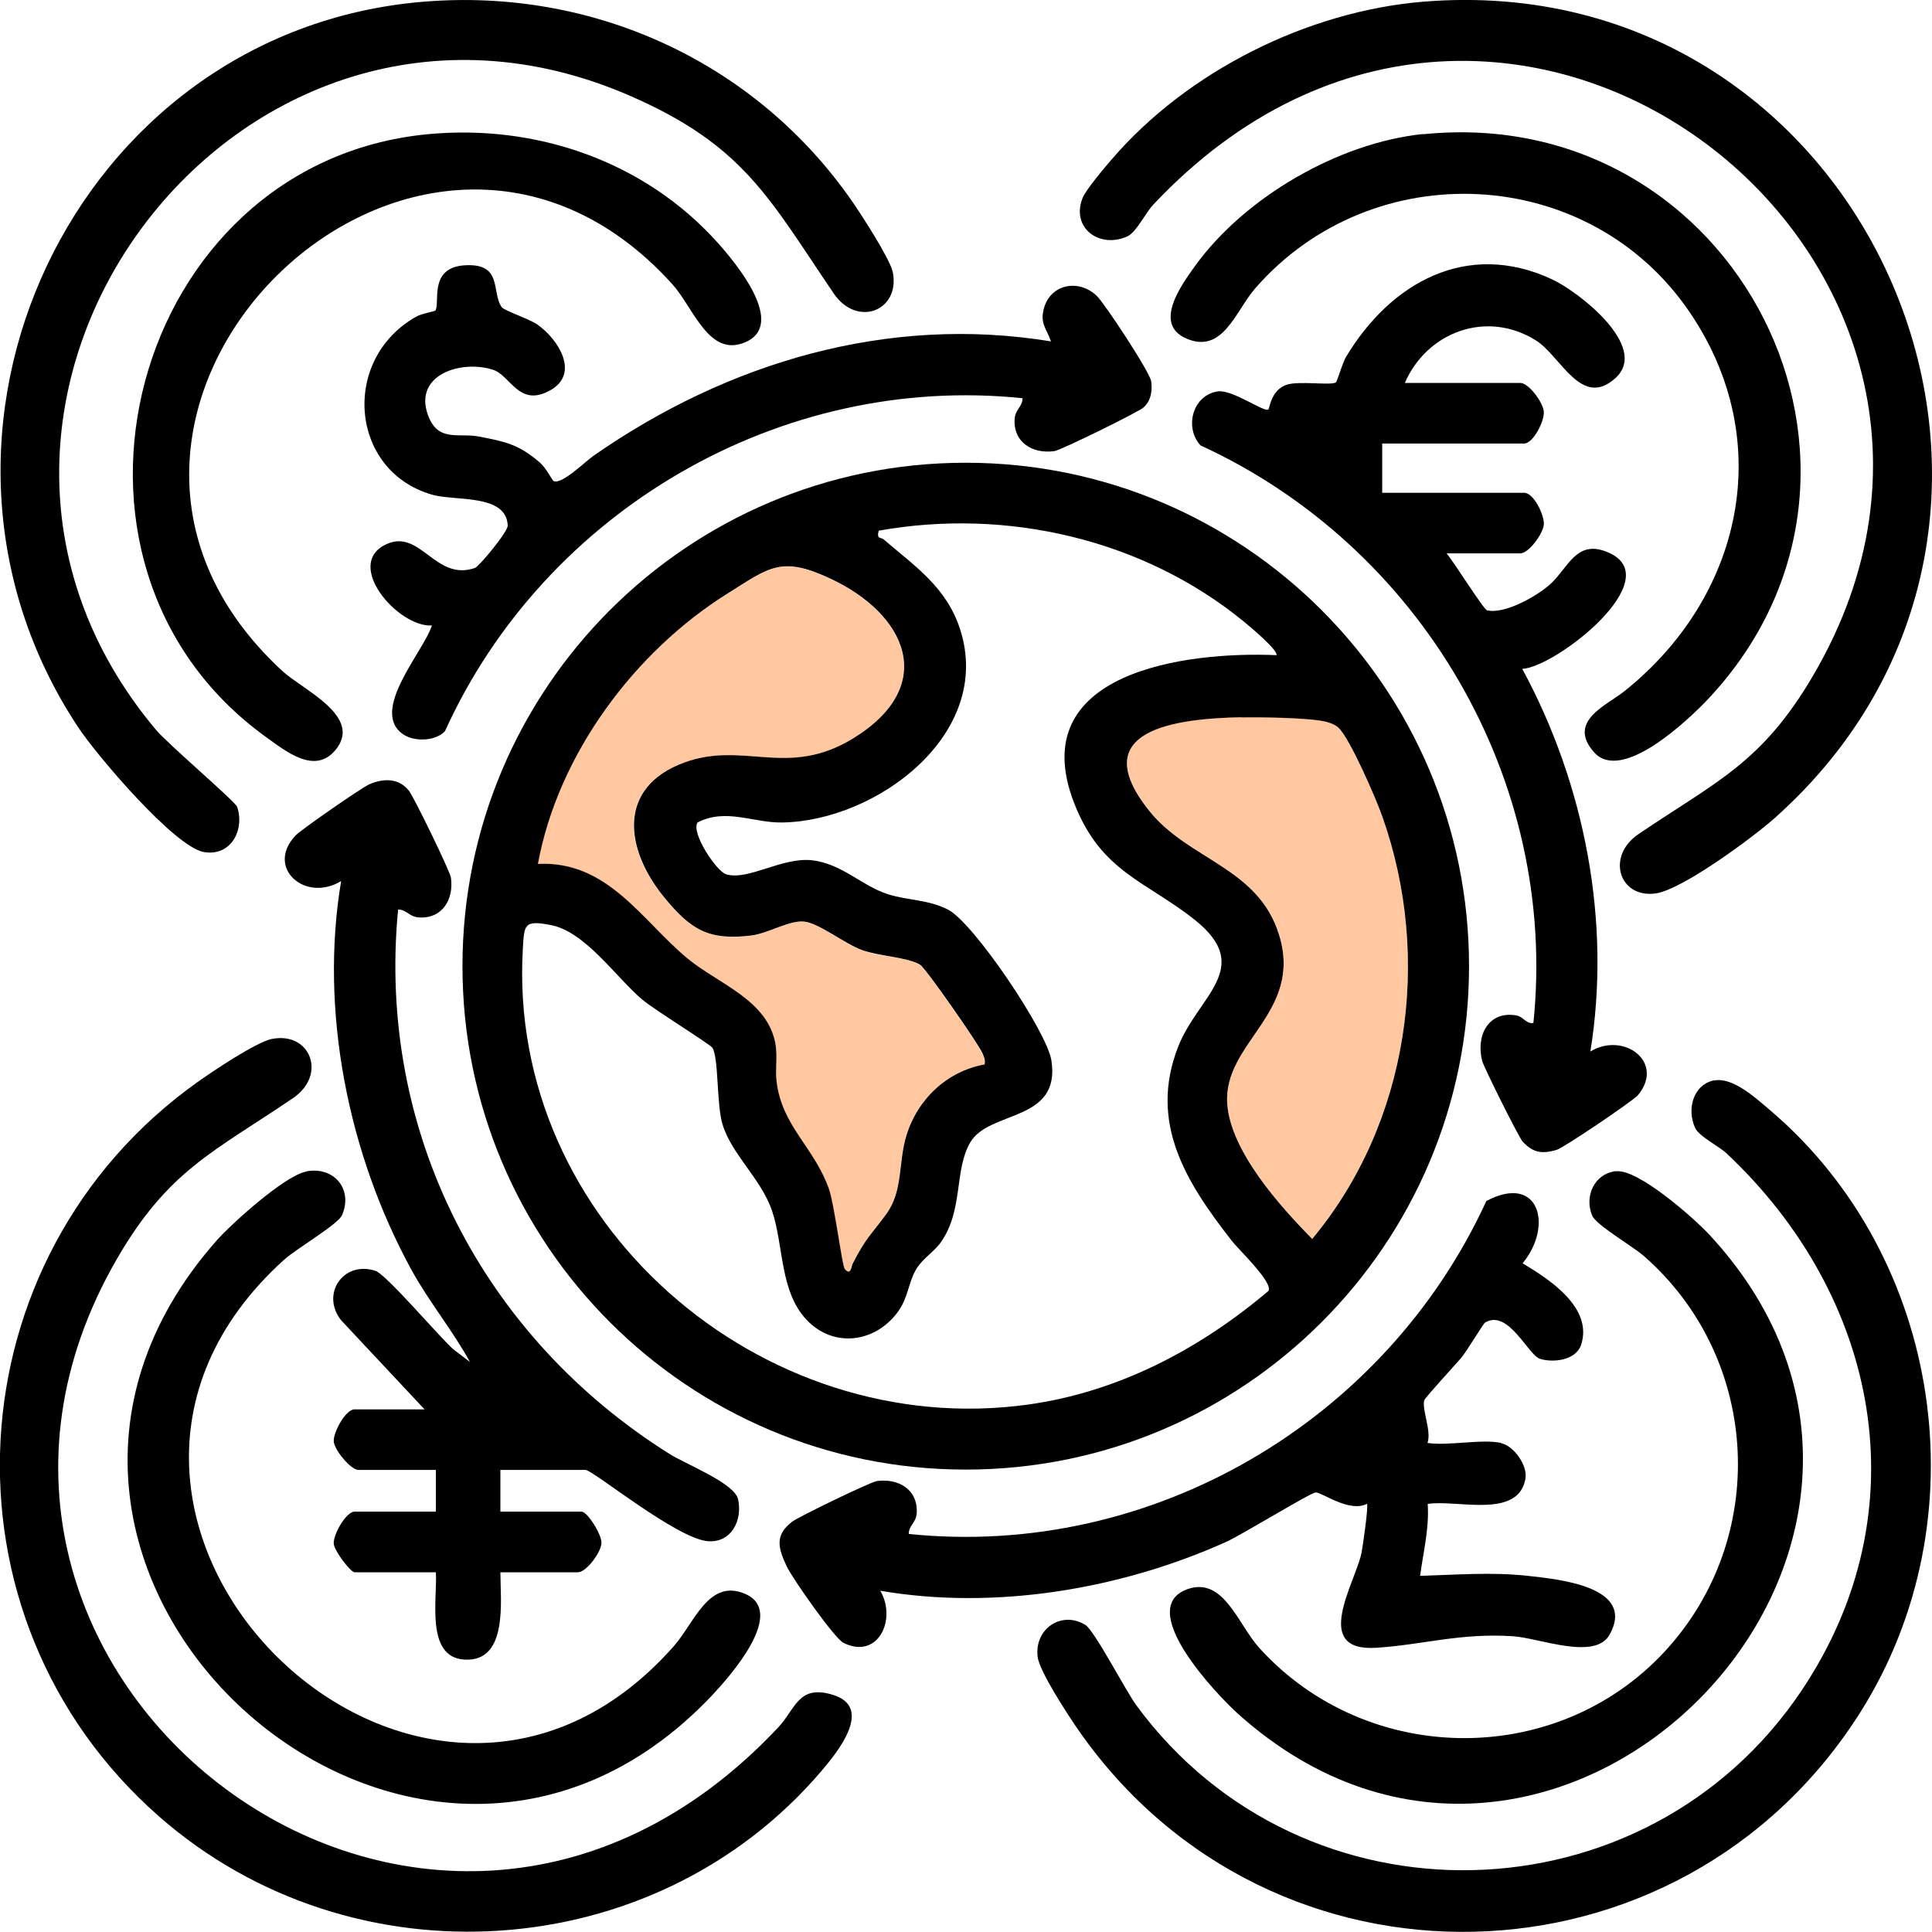
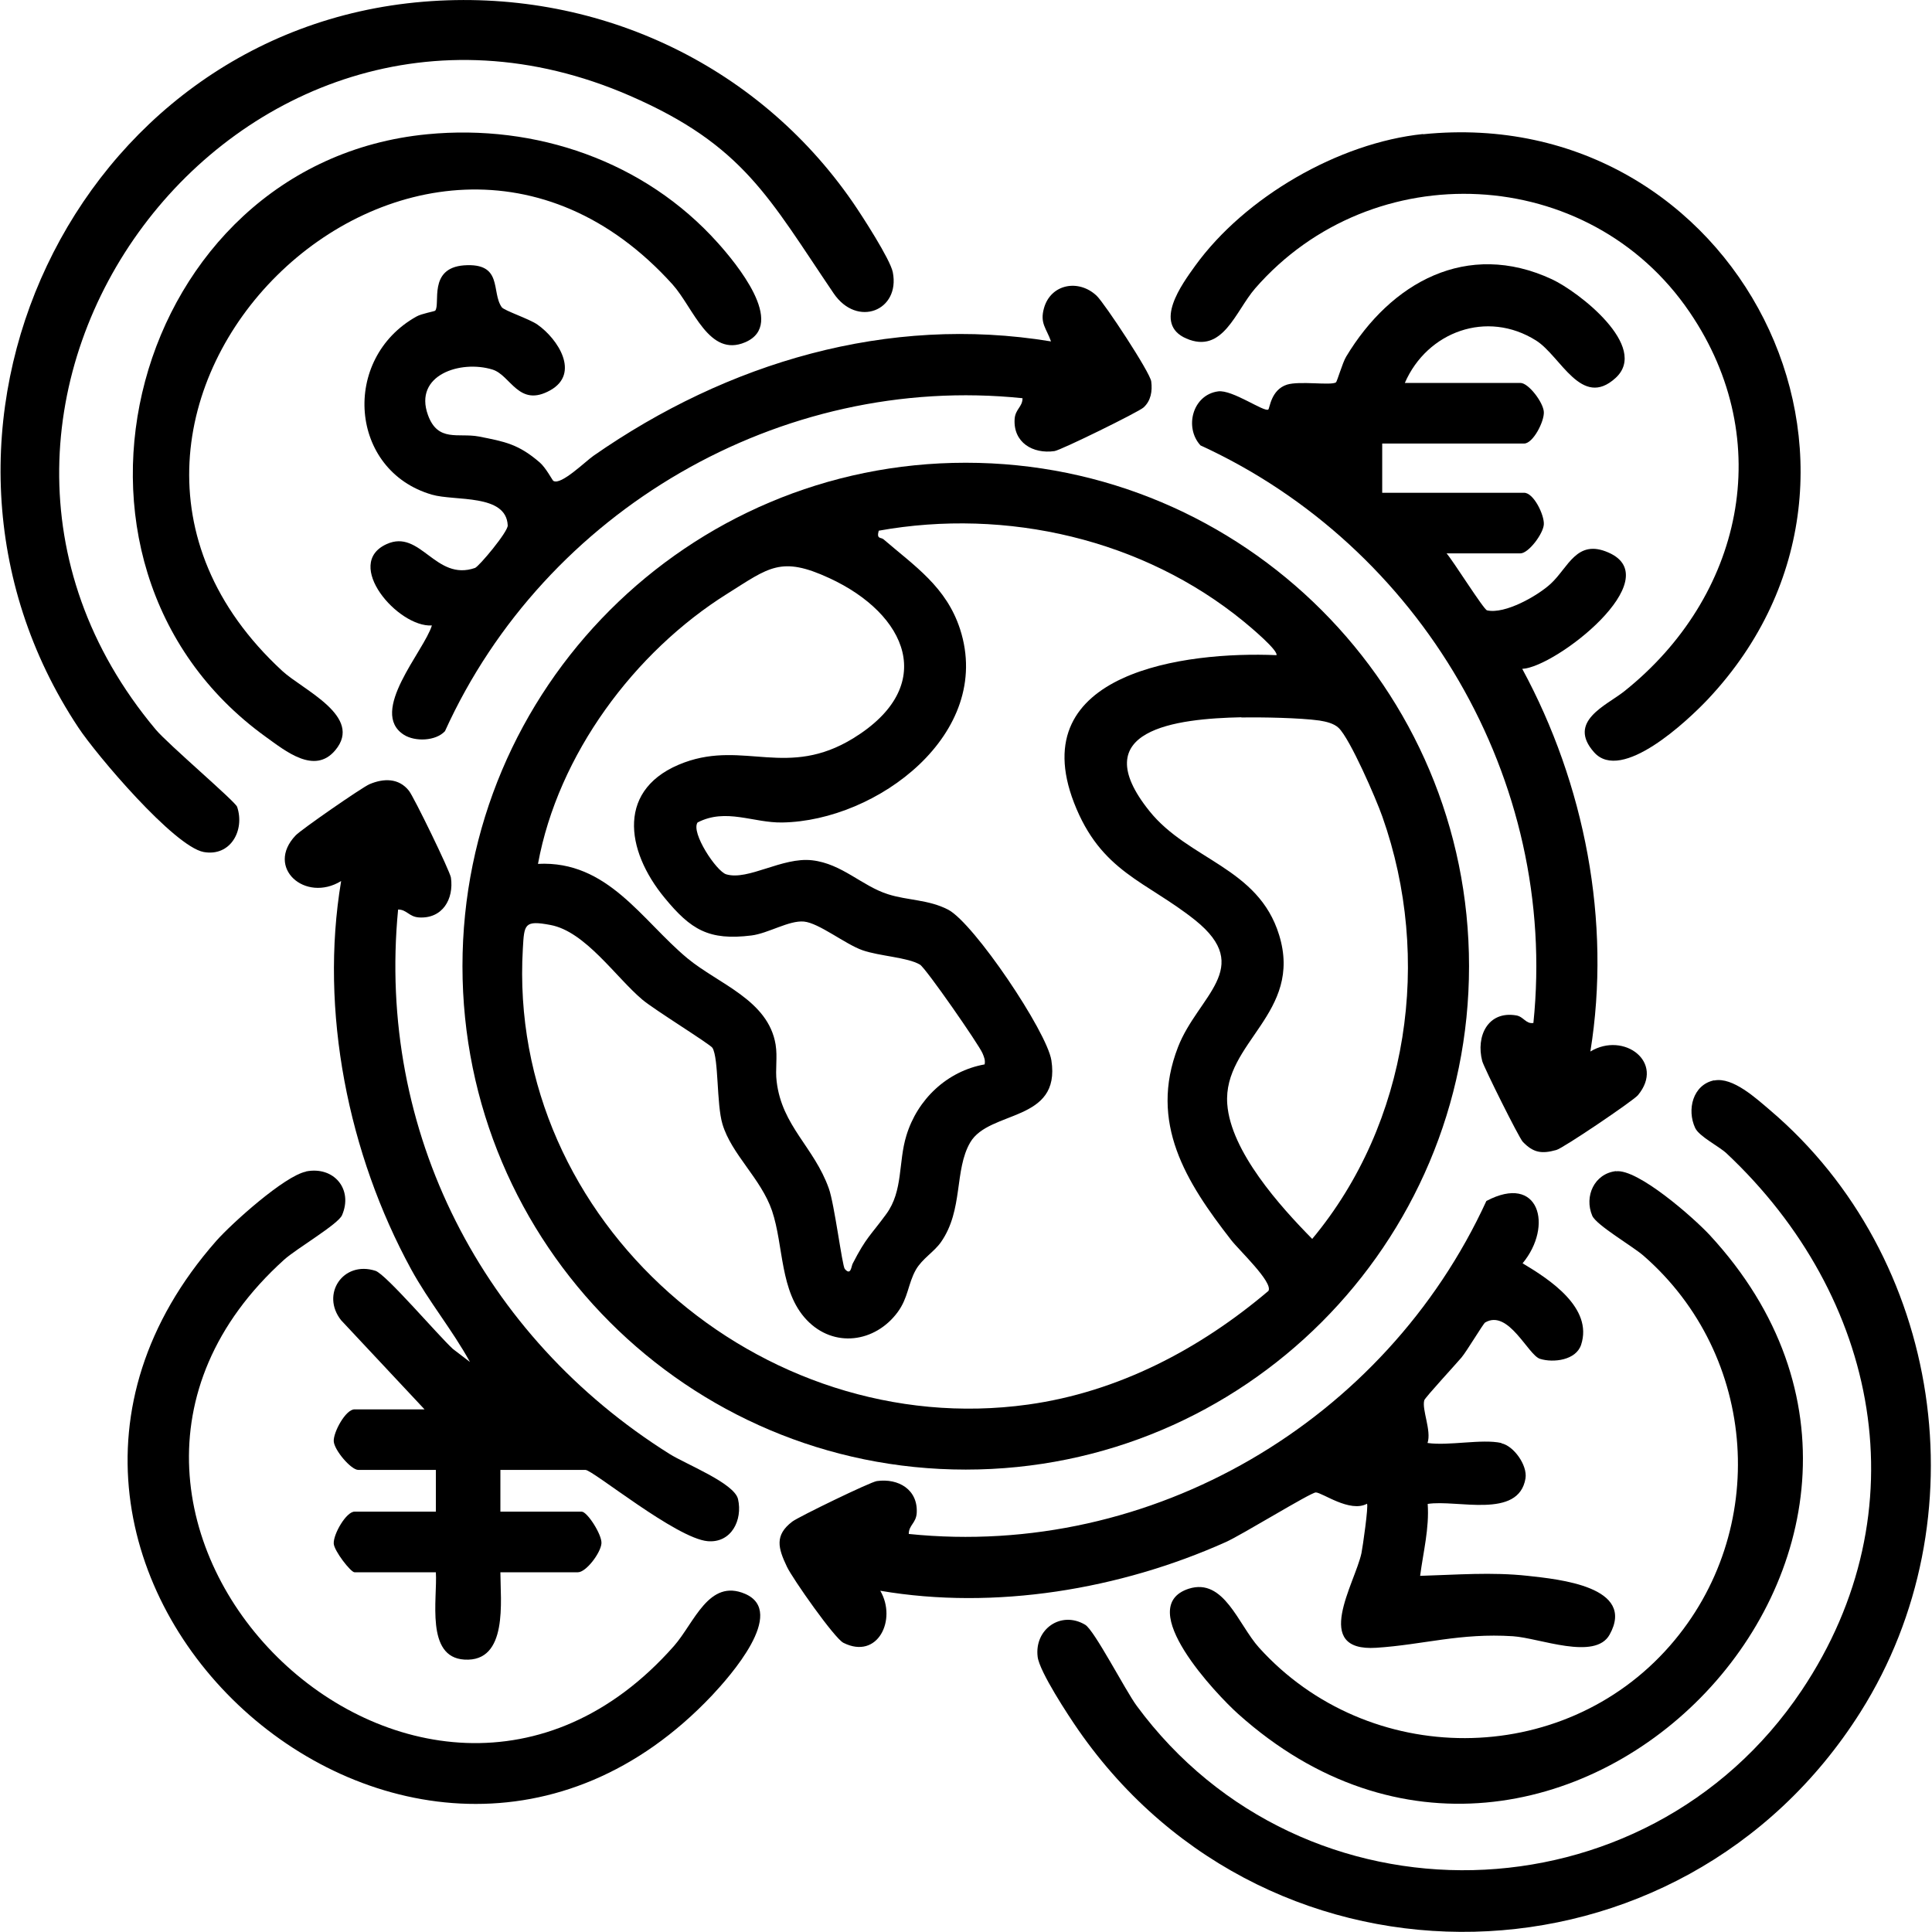
<svg xmlns="http://www.w3.org/2000/svg" width="35" height="35" viewBox="0 0 35 35" fill="none">
  <g clip-path="url(#clip0_588_1001)">
    <path d="M26.613 17.503C26.613 22.54 22.532 26.623 17.495 26.623C12.46 26.623 8.378 22.54 8.378 17.503C8.378 12.466 12.46 8.383 17.495 8.383C22.532 8.383 26.613 12.466 26.613 17.503ZM23.119 11.878C23.197 11.81 22.619 11.331 22.535 11.262C20.71 9.767 18.235 9.198 15.919 9.614C15.876 9.773 15.957 9.729 16.006 9.77C16.569 10.255 17.144 10.631 17.393 11.399C18.005 13.293 15.885 14.873 14.172 14.9C13.647 14.91 13.153 14.633 12.637 14.9C12.512 15.081 12.976 15.784 13.156 15.839C13.554 15.958 14.172 15.522 14.713 15.585C15.254 15.647 15.615 16.051 16.087 16.2C16.448 16.315 16.818 16.294 17.178 16.48C17.645 16.726 18.966 18.688 19.047 19.21C19.221 20.336 17.921 20.106 17.576 20.697C17.284 21.2 17.455 21.915 17.048 22.5C16.92 22.683 16.709 22.799 16.591 23.004C16.448 23.259 16.454 23.511 16.261 23.772C15.854 24.322 15.105 24.428 14.614 23.912C14.123 23.395 14.2 22.568 13.986 21.934C13.784 21.346 13.252 20.914 13.088 20.364C12.979 20 13.022 19.176 12.907 18.983C12.867 18.918 11.841 18.284 11.636 18.109C11.154 17.702 10.604 16.875 9.973 16.757C9.497 16.667 9.497 16.744 9.472 17.183C9.18 22.136 13.787 26.116 18.624 25.445C20.259 25.218 21.736 24.44 22.979 23.386C23.069 23.231 22.435 22.637 22.305 22.466C21.484 21.412 20.809 20.339 21.341 18.968C21.701 18.041 22.727 17.534 21.652 16.67C20.76 15.958 19.945 15.802 19.457 14.543C18.543 12.177 21.478 11.797 23.125 11.869L23.119 11.878ZM17.837 19.285C17.853 19.207 17.828 19.151 17.8 19.083C17.738 18.93 16.771 17.537 16.666 17.475C16.439 17.341 15.935 17.323 15.624 17.214C15.313 17.105 14.835 16.72 14.564 16.695C14.294 16.67 13.918 16.909 13.613 16.947C12.839 17.043 12.515 16.841 12.043 16.269C11.325 15.401 11.16 14.266 12.4 13.812C13.485 13.417 14.269 14.104 15.459 13.374C17.001 12.425 16.432 11.123 15.024 10.473C14.148 10.068 13.933 10.28 13.181 10.752C11.49 11.81 10.109 13.672 9.746 15.65C11.011 15.585 11.63 16.679 12.456 17.363C13.016 17.826 13.918 18.116 14.051 18.924C14.088 19.154 14.042 19.375 14.07 19.593C14.166 20.401 14.748 20.78 15.015 21.53C15.117 21.813 15.257 22.932 15.304 22.988C15.416 23.119 15.422 22.938 15.447 22.892C15.696 22.407 15.77 22.385 16.056 21.993C16.364 21.573 16.271 21.054 16.42 20.572C16.619 19.916 17.157 19.403 17.841 19.282L17.837 19.285ZM22.488 12.994C21.307 13.019 19.637 13.215 20.822 14.692C21.534 15.581 22.796 15.712 23.172 16.937C23.61 18.355 22.152 18.884 22.233 20C22.295 20.858 23.191 21.856 23.772 22.444C25.522 20.342 25.951 17.363 25.043 14.795C24.931 14.475 24.459 13.386 24.251 13.187C24.163 13.103 24.02 13.072 23.902 13.053C23.554 13.004 22.858 12.991 22.488 12.998V12.994Z" fill="black" />
    <path d="M26.206 10.025C26.318 10.149 26.877 11.042 26.939 11.057C27.263 11.132 27.857 10.793 28.093 10.575C28.413 10.28 28.562 9.757 29.137 10.009C30.235 10.485 28.183 12.089 27.577 12.117C28.708 14.204 29.193 16.692 28.811 19.049C29.417 18.682 30.169 19.244 29.672 19.841C29.588 19.941 28.317 20.802 28.195 20.833C27.928 20.908 27.776 20.883 27.586 20.684C27.518 20.613 26.884 19.341 26.852 19.223C26.734 18.772 26.955 18.308 27.468 18.395C27.602 18.417 27.642 18.554 27.779 18.532C28.233 14.129 25.733 9.897 21.748 8.069C21.45 7.743 21.605 7.152 22.068 7.09C22.323 7.055 22.904 7.472 22.976 7.419C23.004 7.397 23.023 7.062 23.315 6.968C23.548 6.897 24.108 6.987 24.201 6.928C24.223 6.915 24.319 6.573 24.387 6.461C25.195 5.118 26.576 4.344 28.114 5.059C28.596 5.283 29.886 6.281 29.268 6.847C28.649 7.413 28.276 6.452 27.828 6.169C26.939 5.609 25.855 6.007 25.45 6.937H27.543C27.692 6.937 27.959 7.292 27.968 7.463C27.978 7.634 27.773 8.035 27.611 8.035H25.04V8.927H27.611C27.785 8.927 27.978 9.331 27.968 9.499C27.959 9.667 27.692 10.025 27.543 10.025H26.206Z" fill="black" />
    <path d="M7.688 25.529L6.18 23.918C5.807 23.448 6.214 22.833 6.802 23.022C6.994 23.085 7.933 24.188 8.204 24.437L8.514 24.674C8.194 24.092 7.768 23.579 7.448 22.994C6.31 20.908 5.785 18.318 6.18 15.961C5.53 16.359 4.8 15.718 5.356 15.134C5.456 15.028 6.556 14.266 6.693 14.207C6.948 14.098 7.224 14.092 7.408 14.325C7.498 14.437 8.151 15.78 8.169 15.899C8.225 16.29 8.014 16.648 7.588 16.62C7.408 16.608 7.37 16.477 7.212 16.477C6.823 20.501 8.744 24.216 12.13 26.34C12.422 26.524 13.305 26.869 13.37 27.158C13.457 27.537 13.249 27.957 12.82 27.92C12.251 27.87 10.737 26.629 10.607 26.629H9.065V27.385H10.538C10.638 27.385 10.905 27.799 10.896 27.957C10.886 28.128 10.619 28.483 10.47 28.483H9.065C9.065 28.992 9.211 30.115 8.412 30.065C7.703 30.022 7.927 28.958 7.896 28.483H6.422C6.354 28.483 6.052 28.094 6.046 27.963C6.037 27.792 6.273 27.385 6.422 27.385H7.896V26.629H6.491C6.36 26.629 6.056 26.272 6.046 26.11C6.037 25.948 6.261 25.532 6.422 25.532H7.691L7.688 25.529Z" fill="black" />
    <path d="M27.201 26.147C27.421 26.194 27.673 26.542 27.636 26.782C27.512 27.528 26.392 27.161 25.864 27.245C25.895 27.687 25.783 28.116 25.727 28.548C26.386 28.529 27.023 28.476 27.679 28.548C28.239 28.61 29.644 28.744 29.159 29.614C28.895 30.087 27.891 29.674 27.409 29.642C26.451 29.58 25.789 29.795 24.934 29.851C23.753 29.928 24.546 28.688 24.664 28.137C24.686 28.032 24.795 27.273 24.764 27.242C24.453 27.41 23.952 27.037 23.837 27.037C23.744 27.037 22.485 27.814 22.202 27.938C20.29 28.794 18.024 29.173 15.947 28.818C16.252 29.338 15.904 30.075 15.279 29.761C15.117 29.68 14.356 28.595 14.256 28.383C14.098 28.05 14.026 27.814 14.353 27.565C14.468 27.478 15.767 26.847 15.885 26.831C16.277 26.776 16.634 26.987 16.607 27.413C16.594 27.593 16.463 27.631 16.463 27.789C20.865 28.243 25.096 25.746 26.927 21.757C27.885 21.25 28.143 22.211 27.583 22.886C28.068 23.175 28.864 23.691 28.643 24.363C28.55 24.642 28.143 24.692 27.9 24.617C27.683 24.552 27.328 23.71 26.905 23.958C26.871 23.977 26.573 24.478 26.476 24.593C26.374 24.714 25.817 25.317 25.802 25.367C25.755 25.538 25.936 25.917 25.861 26.141C26.249 26.197 26.843 26.063 27.198 26.141L27.201 26.147Z" fill="black" />
    <path d="M31.055 19.574C31.391 19.506 31.817 19.901 32.066 20.112C35.196 22.774 35.901 27.531 33.707 31.011C30.452 36.175 23.023 36.362 19.535 31.34C19.354 31.079 18.832 30.286 18.798 30.015C18.736 29.515 19.221 29.173 19.659 29.434C19.827 29.534 20.386 30.622 20.592 30.902C23.607 34.994 29.812 34.841 32.638 30.625C34.82 27.369 34.039 23.489 31.279 20.895C31.136 20.762 30.785 20.591 30.71 20.435C30.555 20.103 30.667 19.652 31.052 19.571L31.055 19.574Z" fill="black" />
    <path d="M29.274 21.219C29.669 21.169 30.682 22.061 30.971 22.372C36.197 28.019 28.161 36.185 22.432 31.051C22.043 30.703 20.523 29.108 21.536 28.781C22.174 28.579 22.432 29.431 22.808 29.848C24.785 32.037 28.304 32.043 30.253 29.813C32.068 27.736 31.851 24.555 29.771 22.746C29.578 22.578 28.919 22.195 28.845 22.024C28.696 21.673 28.882 21.262 29.274 21.216V21.219Z" fill="black" />
-     <path d="M17.837 19.285C17.153 19.406 16.615 19.919 16.416 20.575C16.27 21.057 16.36 21.576 16.053 21.996C15.767 22.388 15.692 22.407 15.443 22.895C15.418 22.945 15.412 23.125 15.3 22.991C15.254 22.935 15.111 21.816 15.011 21.533C14.744 20.784 14.166 20.404 14.066 19.596C14.041 19.378 14.088 19.157 14.048 18.927C13.914 18.116 13.012 17.826 12.453 17.366C11.626 16.682 11.007 15.588 9.742 15.653C10.106 13.675 11.489 11.813 13.177 10.756C13.93 10.283 14.147 10.072 15.021 10.476C16.429 11.126 16.998 12.428 15.456 13.377C14.265 14.111 13.482 13.42 12.397 13.815C11.153 14.269 11.321 15.404 12.04 16.272C12.515 16.844 12.838 17.043 13.609 16.95C13.917 16.912 14.284 16.673 14.561 16.698C14.837 16.723 15.307 17.105 15.621 17.217C15.935 17.329 16.435 17.341 16.662 17.478C16.768 17.54 17.735 18.933 17.797 19.086C17.825 19.157 17.846 19.21 17.834 19.288L17.837 19.285Z" fill="#FF6B00" fill-opacity="0.37" />
    <path d="M10.028 8.713C10.165 8.794 10.613 8.352 10.753 8.256C13.174 6.57 16.078 5.697 19.04 6.185C18.956 5.945 18.835 5.858 18.913 5.581C19.037 5.143 19.541 5.05 19.867 5.358C20.01 5.494 20.837 6.747 20.856 6.912C20.878 7.086 20.85 7.261 20.716 7.382C20.629 7.463 19.218 8.156 19.103 8.172C18.711 8.228 18.353 8.016 18.381 7.59C18.394 7.41 18.524 7.372 18.524 7.214C14.138 6.76 9.873 9.251 8.061 13.246C7.893 13.427 7.52 13.439 7.318 13.312C6.668 12.898 7.685 11.791 7.824 11.331C7.209 11.368 6.214 10.214 7.004 9.857C7.619 9.577 7.887 10.538 8.605 10.289C8.676 10.264 9.205 9.633 9.198 9.518C9.171 8.94 8.241 9.083 7.824 8.961C6.326 8.526 6.174 6.499 7.545 5.734C7.638 5.681 7.874 5.641 7.884 5.628C7.983 5.51 7.75 4.857 8.406 4.807C9.121 4.757 8.894 5.292 9.09 5.566C9.136 5.628 9.59 5.777 9.736 5.88C10.109 6.141 10.51 6.763 9.973 7.068C9.397 7.394 9.254 6.797 8.922 6.695C8.347 6.517 7.489 6.791 7.753 7.519C7.933 8.016 8.303 7.839 8.67 7.907C9.152 8.001 9.394 8.047 9.777 8.377C9.889 8.473 10.007 8.7 10.025 8.713H10.028Z" fill="black" />
-     <path d="M22.488 12.994C22.858 12.988 23.554 13.001 23.902 13.05C24.017 13.066 24.163 13.1 24.25 13.184C24.456 13.386 24.928 14.475 25.043 14.792C25.954 17.36 25.522 20.336 23.772 22.441C23.19 21.853 22.295 20.855 22.233 19.997C22.152 18.881 23.61 18.355 23.172 16.934C22.796 15.712 21.534 15.578 20.822 14.689C19.64 13.212 21.31 13.016 22.488 12.991V12.994Z" fill="#FF6B00" fill-opacity="0.37" />
-     <path d="M25.78 0.031C33.896 -0.637 38.224 9.425 32.14 14.829C31.742 15.18 30.477 16.116 29.995 16.185C29.333 16.278 29.09 15.513 29.681 15.112C31.092 14.154 31.913 13.831 32.846 12.239C37.241 4.748 27.291 -3.103 20.89 3.71C20.756 3.853 20.585 4.204 20.43 4.279C19.929 4.512 19.401 4.139 19.609 3.594C19.668 3.439 20.01 3.038 20.138 2.889C21.505 1.297 23.678 0.205 25.78 0.031Z" fill="black" />
    <path d="M25.78 2.432C31.468 1.853 34.838 8.526 30.94 12.668C30.573 13.056 29.376 14.188 28.879 13.629C28.381 13.069 29.103 12.78 29.423 12.525C31.562 10.821 32.199 7.991 30.61 5.656C28.786 2.969 24.863 2.786 22.739 5.224C22.382 5.634 22.155 6.421 21.49 6.132C20.88 5.867 21.412 5.149 21.651 4.816C22.55 3.573 24.247 2.587 25.78 2.428V2.432Z" fill="black" />
    <path d="M7.672 0.031C10.756 -0.224 13.7 1.129 15.45 3.666C15.615 3.905 16.128 4.698 16.174 4.932C16.311 5.628 15.528 5.942 15.102 5.314C13.933 3.591 13.473 2.631 11.412 1.735C4.306 -1.359 -2.136 7.301 2.82 13.215C3.04 13.479 4.265 14.521 4.296 14.617C4.439 15.043 4.175 15.522 3.69 15.435C3.155 15.336 1.744 13.672 1.418 13.178C-2.098 7.873 1.337 0.553 7.672 0.031Z" fill="black" />
    <path d="M7.741 2.432C9.708 2.242 11.679 2.92 13.004 4.4C13.324 4.757 14.259 5.874 13.501 6.2C12.842 6.483 12.565 5.578 12.183 5.152C7.576 0.05 0.047 7.481 5.114 12.155C5.487 12.5 6.587 12.979 6.074 13.591C5.698 14.042 5.167 13.601 4.815 13.349C0.442 10.196 2.384 2.951 7.741 2.432Z" fill="black" />
-     <path d="M4.924 18.822C5.617 18.682 5.934 19.468 5.307 19.894C3.88 20.864 3.05 21.194 2.117 22.808C-2.223 30.314 7.725 38.078 14.098 31.294C14.415 30.955 14.464 30.507 15.096 30.706C15.835 30.939 15.158 31.757 14.884 32.08C11.863 35.628 6.379 35.976 2.882 32.907C-1.246 29.285 -0.88 22.78 3.575 19.605C3.845 19.412 4.638 18.881 4.921 18.822H4.924Z" fill="black" />
    <path d="M5.543 21.222C6.047 21.122 6.401 21.542 6.196 22.015C6.124 22.18 5.369 22.621 5.148 22.82C-0.015 27.481 7.623 35.022 12.211 29.817C12.578 29.4 12.839 28.591 13.498 28.874C14.263 29.204 13.218 30.373 12.901 30.712C7.495 36.434 -1.327 28.442 3.917 22.481C4.2 22.161 5.154 21.303 5.543 21.225V21.222Z" fill="black" />
  </g>
  <defs>
    <clipPath id="clip0_588_1001">
      <rect width="35" height="35" fill="white" />
    </clipPath>
  </defs>
</svg>